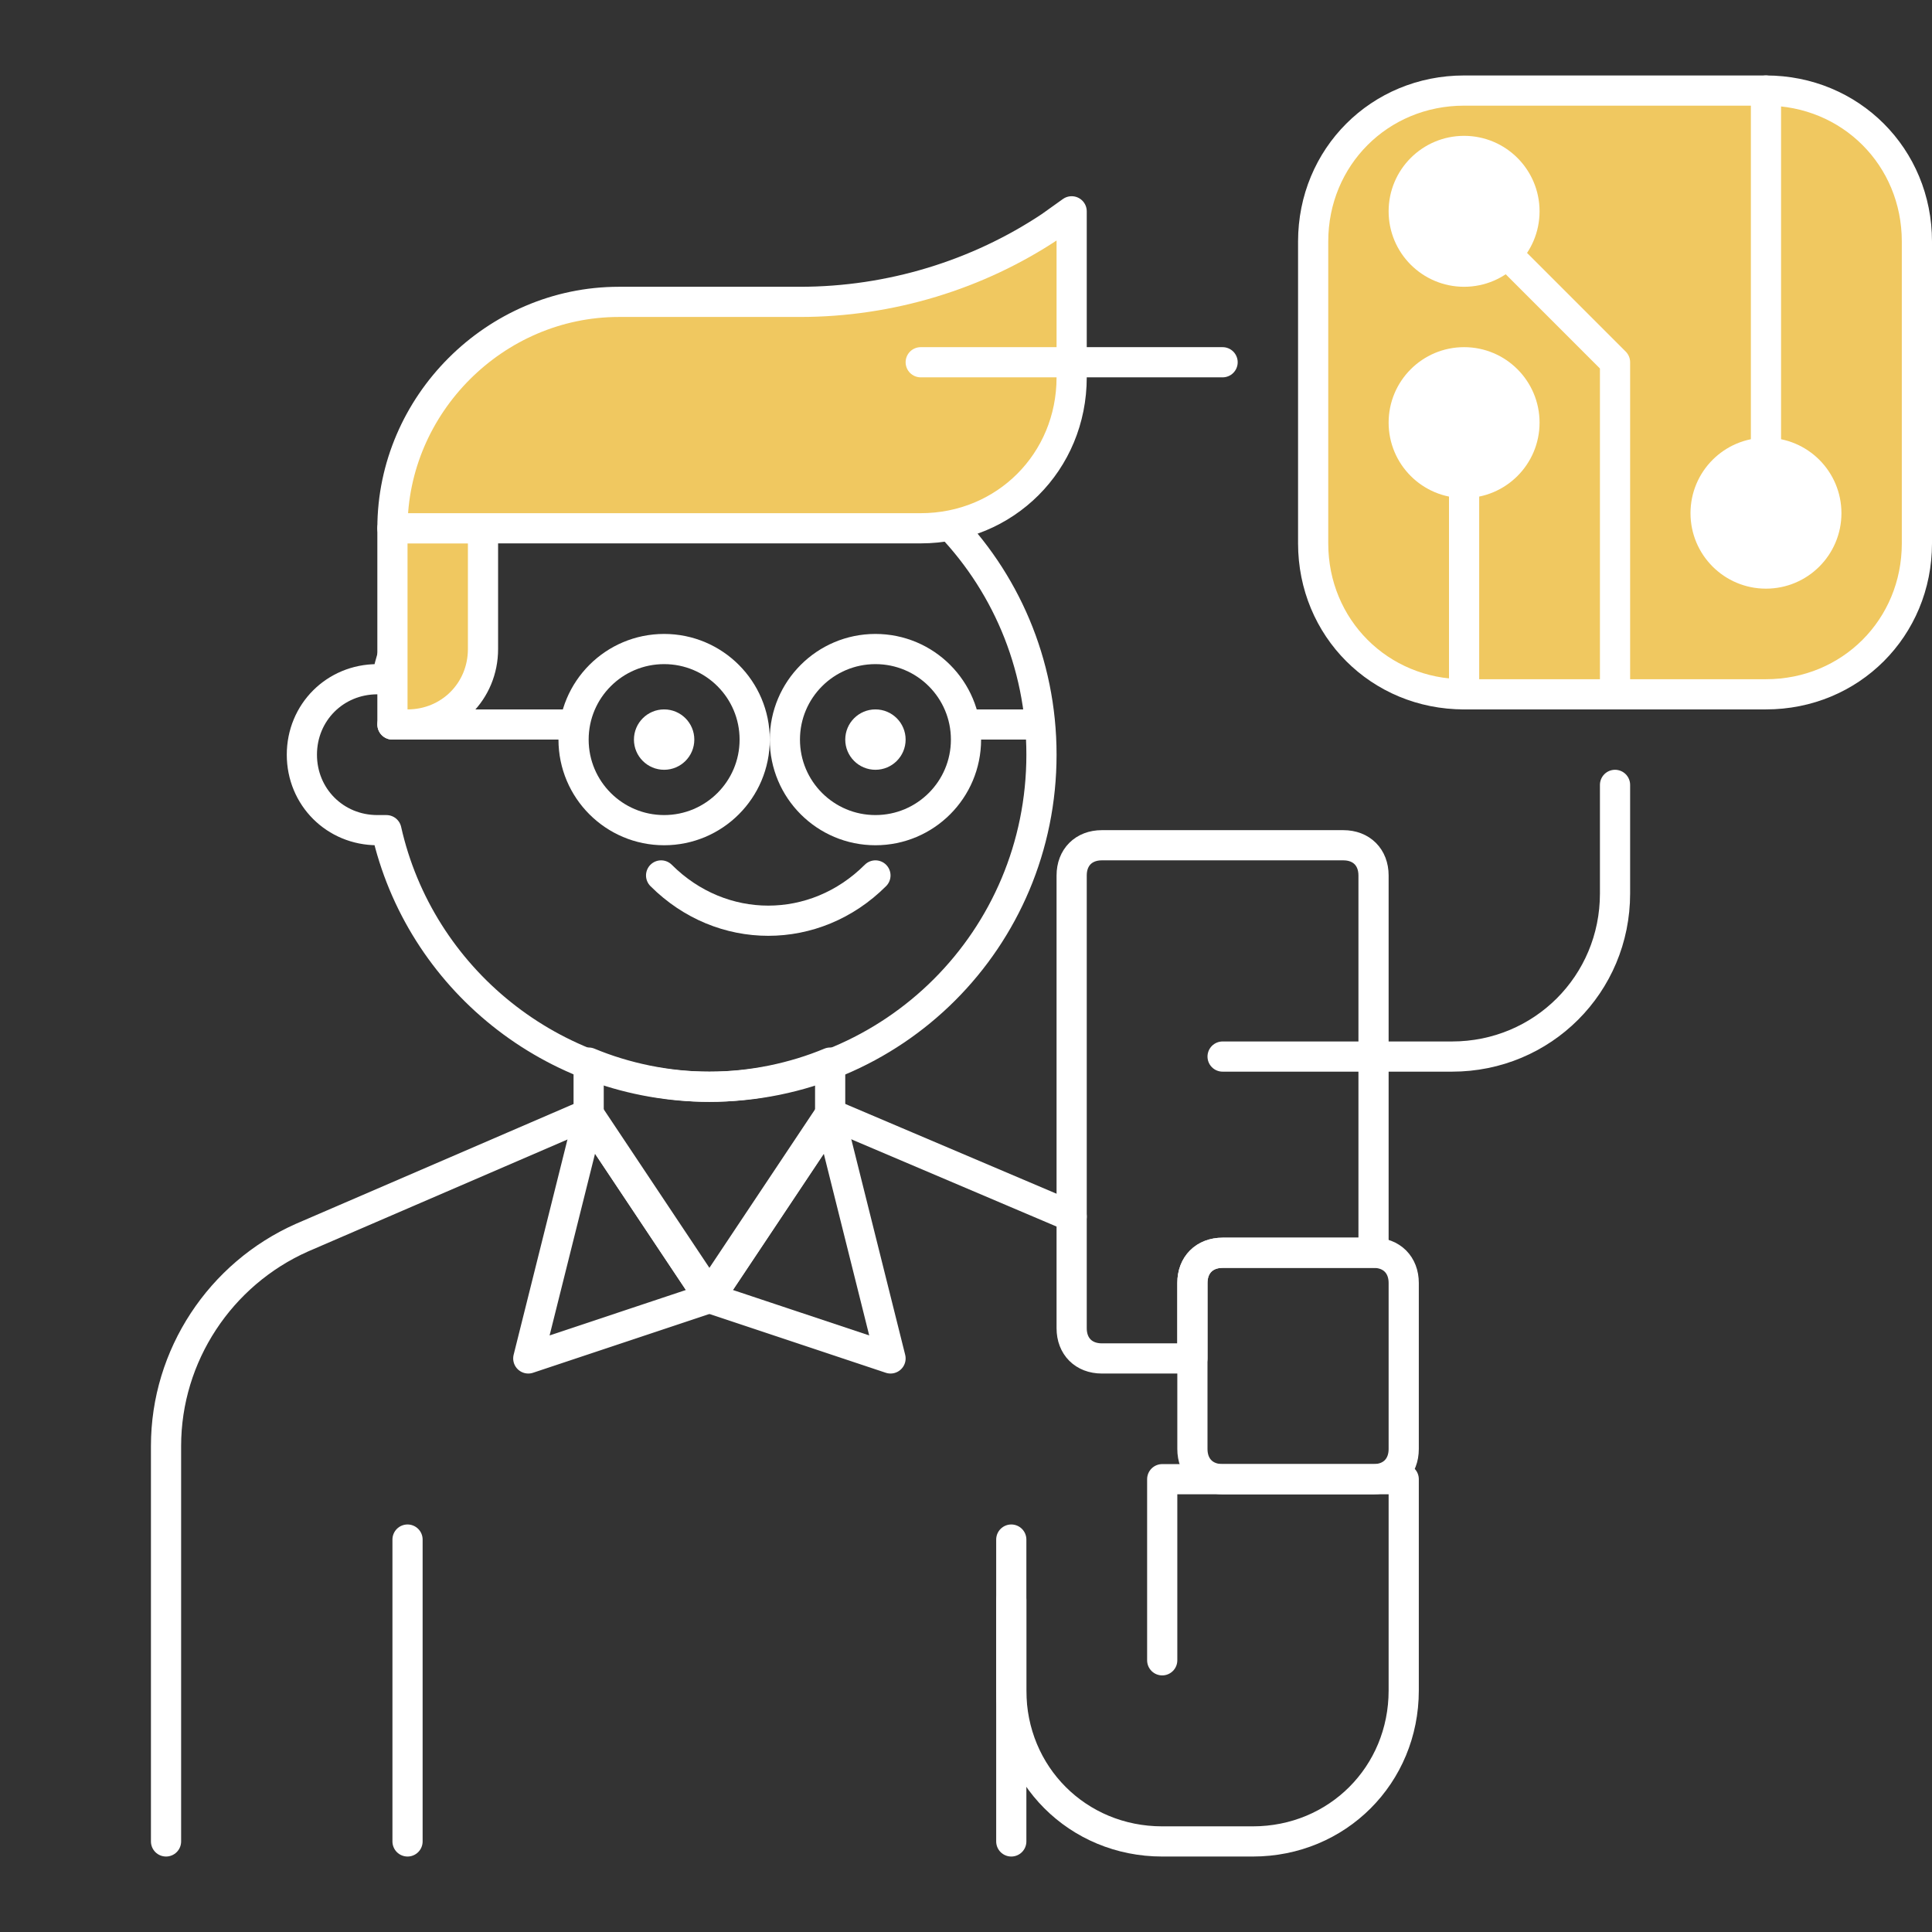
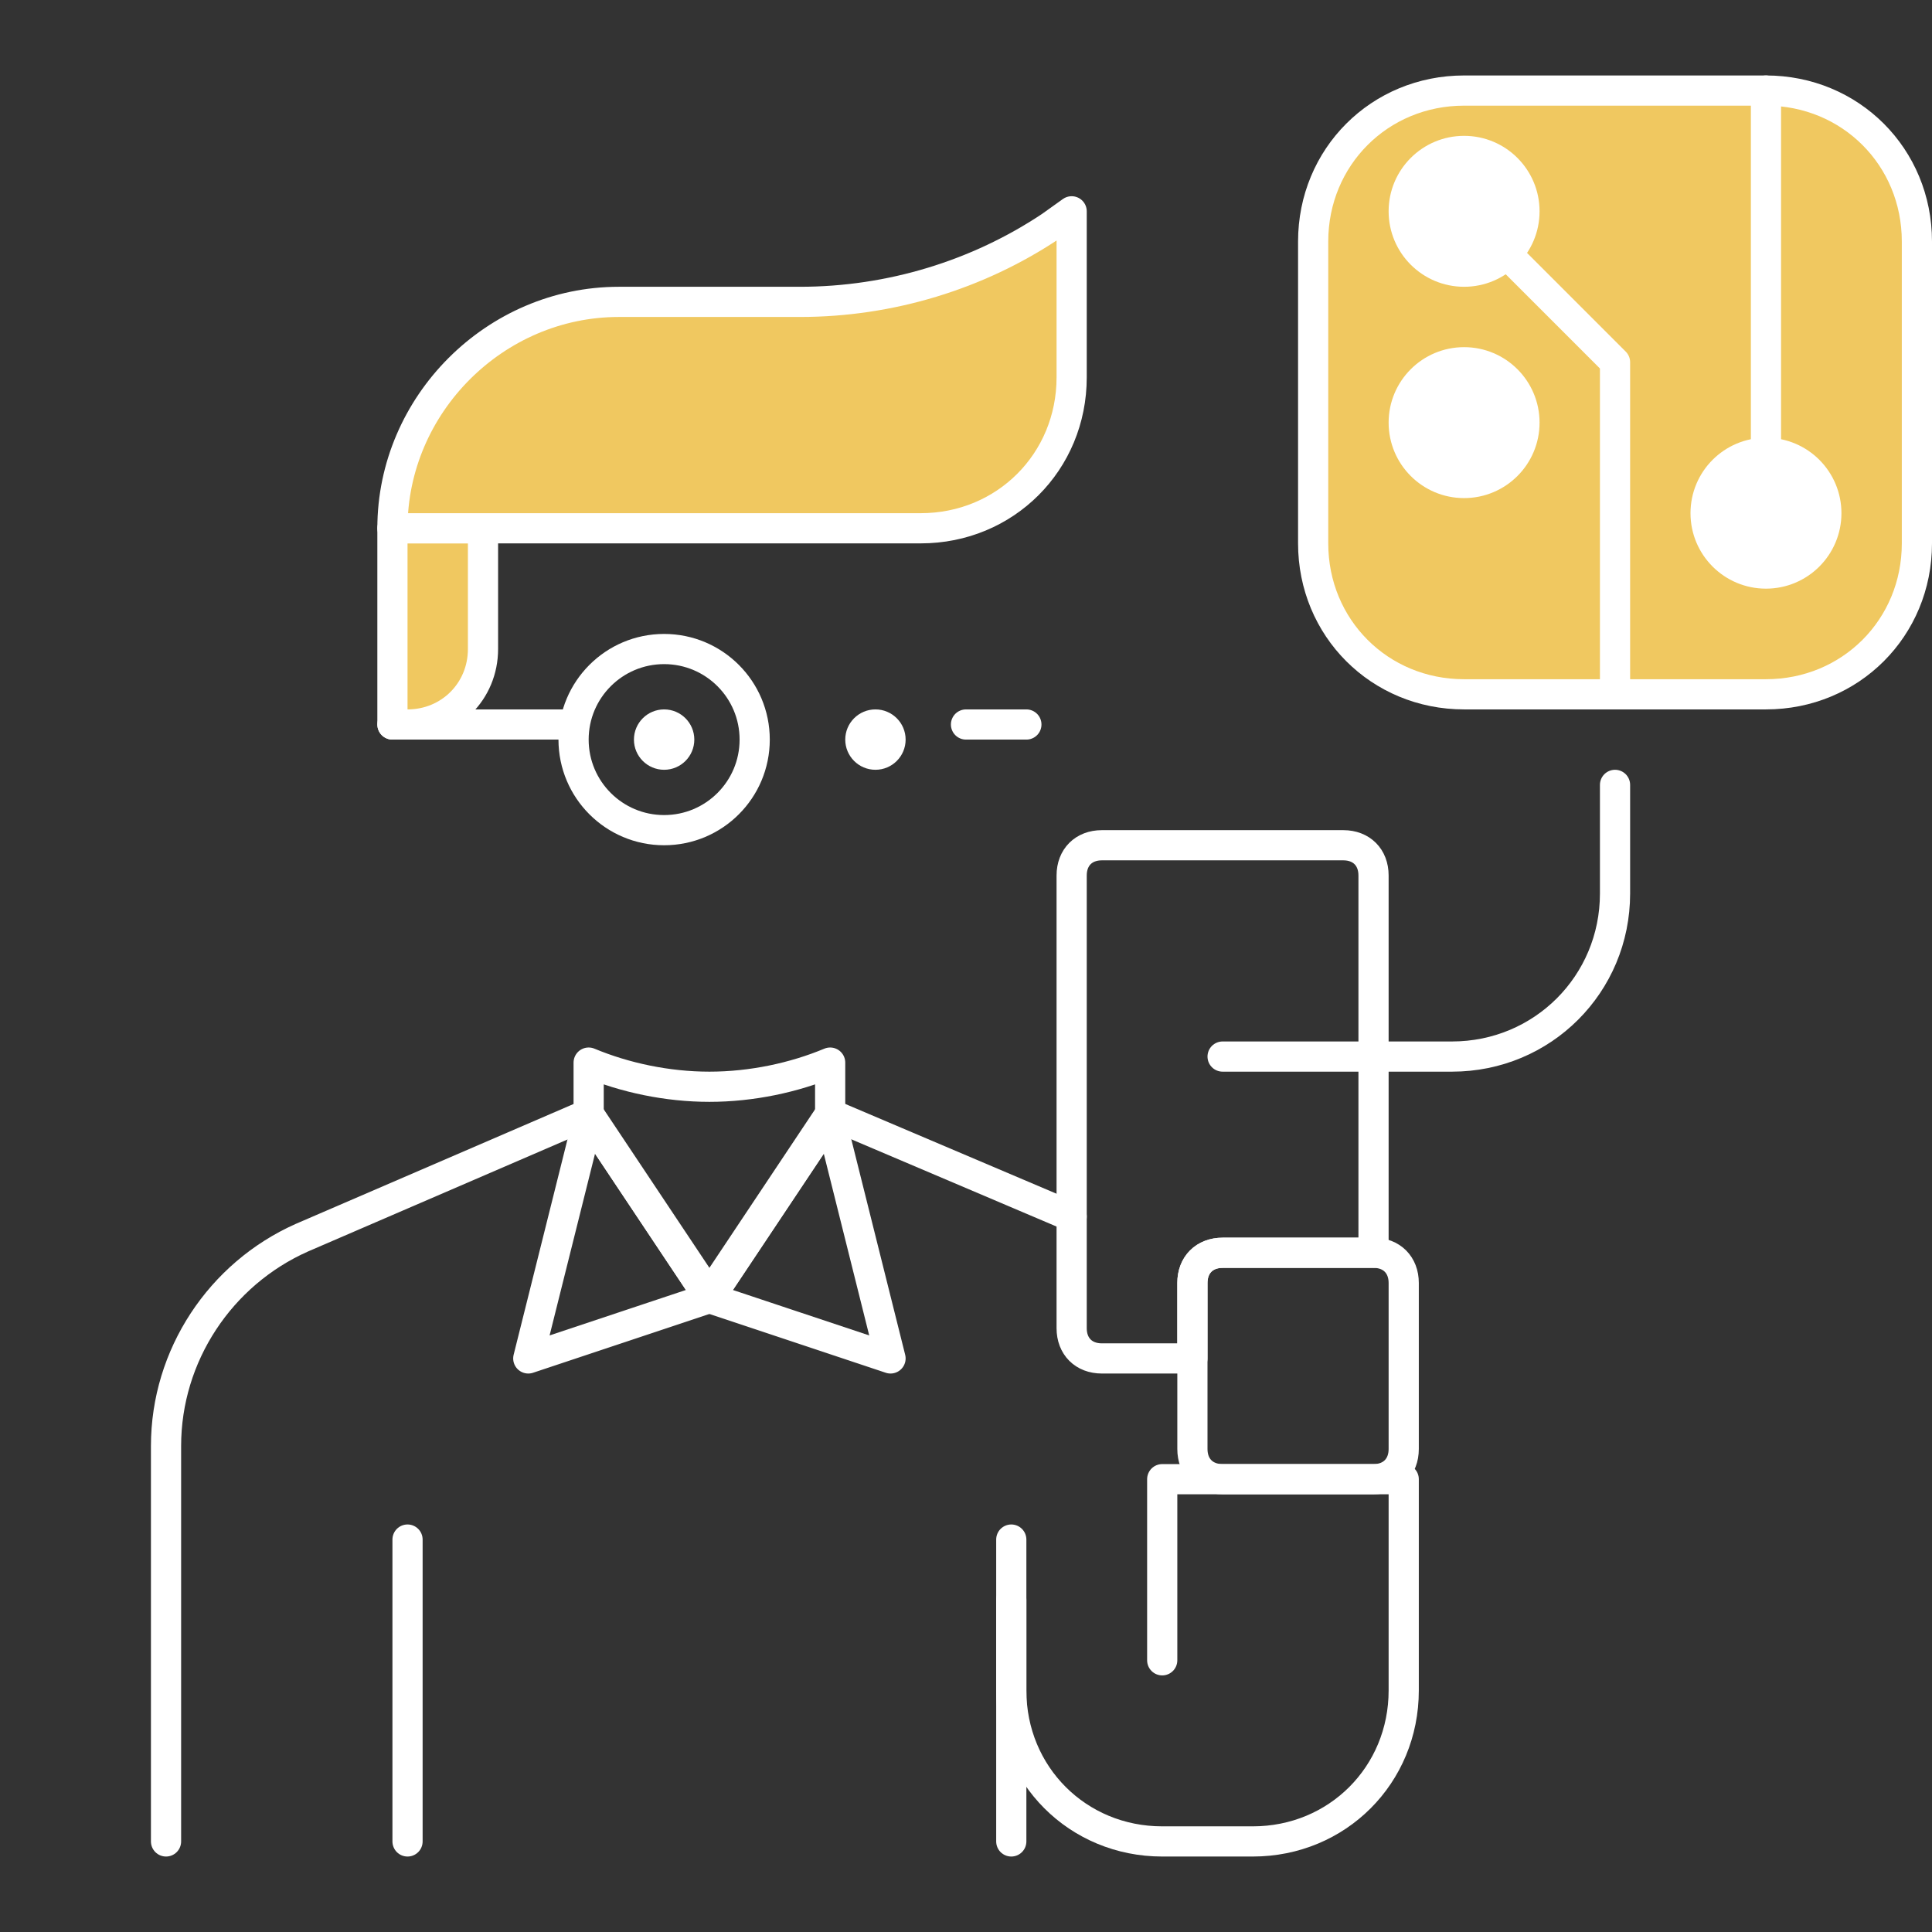
<svg xmlns="http://www.w3.org/2000/svg" width="64" height="64" viewBox="0 0 64 64" fill="none">
  <rect x="0" y="0" width="64" height="64" fill="#333333" stroke="none" />
  <path d="M58.5 23H48.5C45.7 23 43.5 20.8 43.5 18V8C43.5 5.2 45.7 3 48.5 3H58.5C61.3 3 63.5 5.2 63.5 8V18C63.5 20.8 61.3 23 58.5 23Z" fill="#F0C860" stroke="white" stroke-miterlimit="10" stroke-linecap="round" stroke-linejoin="round" />
  <path d="M48.5 16C49.605 16 50.5 15.105 50.5 14C50.5 12.895 49.605 12 48.5 12C47.395 12 46.5 12.895 46.5 14C46.5 15.105 47.395 16 48.5 16Z" fill="white" stroke="white" stroke-miterlimit="10" stroke-linecap="round" stroke-linejoin="round" />
-   <path d="M48.5 23V16" stroke="white" stroke-miterlimit="10" stroke-linecap="round" stroke-linejoin="round" />
  <path d="M58.5 19C59.605 19 60.5 18.105 60.5 17C60.5 15.895 59.605 15 58.5 15C57.395 15 56.5 15.895 56.5 17C56.5 18.105 57.395 19 58.5 19Z" fill="white" stroke="white" stroke-miterlimit="10" stroke-linecap="round" stroke-linejoin="round" />
  <path d="M58.5 3V15" stroke="white" stroke-miterlimit="10" stroke-linecap="round" stroke-linejoin="round" />
  <path d="M53.5 23V12L48.5 7" stroke="white" stroke-miterlimit="10" stroke-linecap="round" stroke-linejoin="round" />
  <path d="M48.5 9C49.605 9 50.5 8.105 50.5 7C50.5 5.895 49.605 5 48.5 5C47.395 5 46.5 5.895 46.5 7C46.5 8.105 47.395 9 48.5 9Z" fill="white" stroke="white" stroke-miterlimit="10" stroke-linecap="round" stroke-linejoin="round" />
  <path d="M33.5 61V51" stroke="white" stroke-miterlimit="10" stroke-linecap="round" stroke-linejoin="round" />
  <path d="M13.5 61V51" stroke="white" stroke-miterlimit="10" stroke-linecap="round" stroke-linejoin="round" />
  <path d="M33.5 53V56C33.5 58.8 35.7 61 38.5 61H41.5C44.3 61 46.5 58.8 46.5 56V49H38.5V55" stroke="white" stroke-miterlimit="10" stroke-linecap="round" stroke-linejoin="round" />
  <path d="M5.5 61V47.9C5.5 44.9 7.3 42.2 10 41L19.5 36.9L23.5 42.9L27.5 36.9L35.5 40.3" stroke="white" stroke-miterlimit="10" stroke-linecap="round" stroke-linejoin="round" />
  <path d="M17.5 45L23.5 43L19.5 37L17.5 45Z" stroke="white" stroke-miterlimit="10" stroke-linecap="round" stroke-linejoin="round" />
  <path d="M27.5 37L23.5 43L29.5 45L27.5 37Z" stroke="white" stroke-miterlimit="10" stroke-linecap="round" stroke-linejoin="round" />
  <path d="M23.5 36C22.1 36 20.7 35.7 19.5 35.2V37L23.5 43L27.5 37V35.2C26.3 35.7 24.9 36 23.5 36Z" stroke="white" stroke-miterlimit="10" stroke-linecap="round" stroke-linejoin="round" />
  <path d="M45.5 49H40.5C39.9 49 39.5 48.6 39.5 48V42.5C39.5 41.9 39.9 41.5 40.5 41.5H45.5C46.1 41.5 46.5 41.9 46.5 42.5V48C46.5 48.6 46.1 49 45.5 49Z" stroke="white" stroke-miterlimit="10" stroke-linecap="round" stroke-linejoin="round" />
  <path d="M39.5 42.5C39.5 41.9 39.9 41.5 40.5 41.5H45.5V29C45.5 28.4 45.1 28 44.5 28H36.5C35.9 28 35.5 28.4 35.5 29V44C35.5 44.6 35.9 45 36.5 45H39.5V42.5Z" stroke="white" stroke-miterlimit="10" stroke-linecap="round" stroke-linejoin="round" />
-   <path d="M23.5 14C18.3 14 13.9 17.6 12.8 22.5C12.7 22.5 12.6 22.5 12.5 22.5C11.1 22.5 10 23.6 10 25C10 26.4 11.1 27.5 12.5 27.5C12.6 27.5 12.7 27.5 12.8 27.5C13.9 32.4 18.3 36 23.5 36C29.6 36 34.5 31.1 34.5 25C34.5 18.9 29.6 14 23.5 14Z" stroke="white" stroke-miterlimit="10" stroke-linecap="round" stroke-linejoin="round" />
  <path d="M13.5 24H13V17.5H16V21.5C16 22.9 14.9 24 13.5 24Z" fill="#F0C860" stroke="white" stroke-miterlimit="10" stroke-linecap="round" stroke-linejoin="round" />
  <path d="M29 25.5C29.552 25.5 30 25.052 30 24.5C30 23.948 29.552 23.5 29 23.5C28.448 23.5 28 23.948 28 24.5C28 25.052 28.448 25.5 29 25.5Z" fill="white" />
  <path d="M22 25.5C22.552 25.5 23 25.052 23 24.5C23 23.948 22.552 23.5 22 23.5C21.448 23.5 21 23.948 21 24.5C21 25.052 21.448 25.5 22 25.5Z" fill="white" />
-   <path d="M29 29C27 31 23.9 31 21.9 29" stroke="white" stroke-miterlimit="10" stroke-linecap="round" stroke-linejoin="round" />
  <path d="M30.5 17.5H13C13 13.4 16.4 10 20.5 10H26.5C29.5 10 32.4 9.1 34.8 7.5L35.5 7V12.5C35.5 15.3 33.3 17.5 30.5 17.5Z" fill="#F0C860" stroke="white" stroke-miterlimit="10" stroke-linecap="round" stroke-linejoin="round" />
  <path d="M22 27.5C23.657 27.5 25 26.157 25 24.5C25 22.843 23.657 21.5 22 21.5C20.343 21.5 19 22.843 19 24.5C19 26.157 20.343 27.5 22 27.5Z" stroke="white" stroke-miterlimit="10" stroke-linecap="round" stroke-linejoin="round" />
-   <path d="M29 27.5C30.657 27.5 32 26.157 32 24.5C32 22.843 30.657 21.5 29 21.5C27.343 21.5 26 22.843 26 24.5C26 26.157 27.343 27.5 29 27.5Z" stroke="white" stroke-miterlimit="10" stroke-linecap="round" stroke-linejoin="round" />
  <path d="M19 24H13" stroke="white" stroke-miterlimit="10" stroke-linecap="round" stroke-linejoin="round" />
  <path d="M32 24H34" stroke="white" stroke-miterlimit="10" stroke-linecap="round" stroke-linejoin="round" />
-   <path d="M40.5 12H30.5" stroke="white" stroke-miterlimit="10" stroke-linecap="round" stroke-linejoin="round" />
  <path d="M53.5 26V29.6C53.5 32.6 51.1 35 48.1 35H40.5" stroke="white" stroke-miterlimit="10" stroke-linecap="round" stroke-linejoin="round" />
</svg>